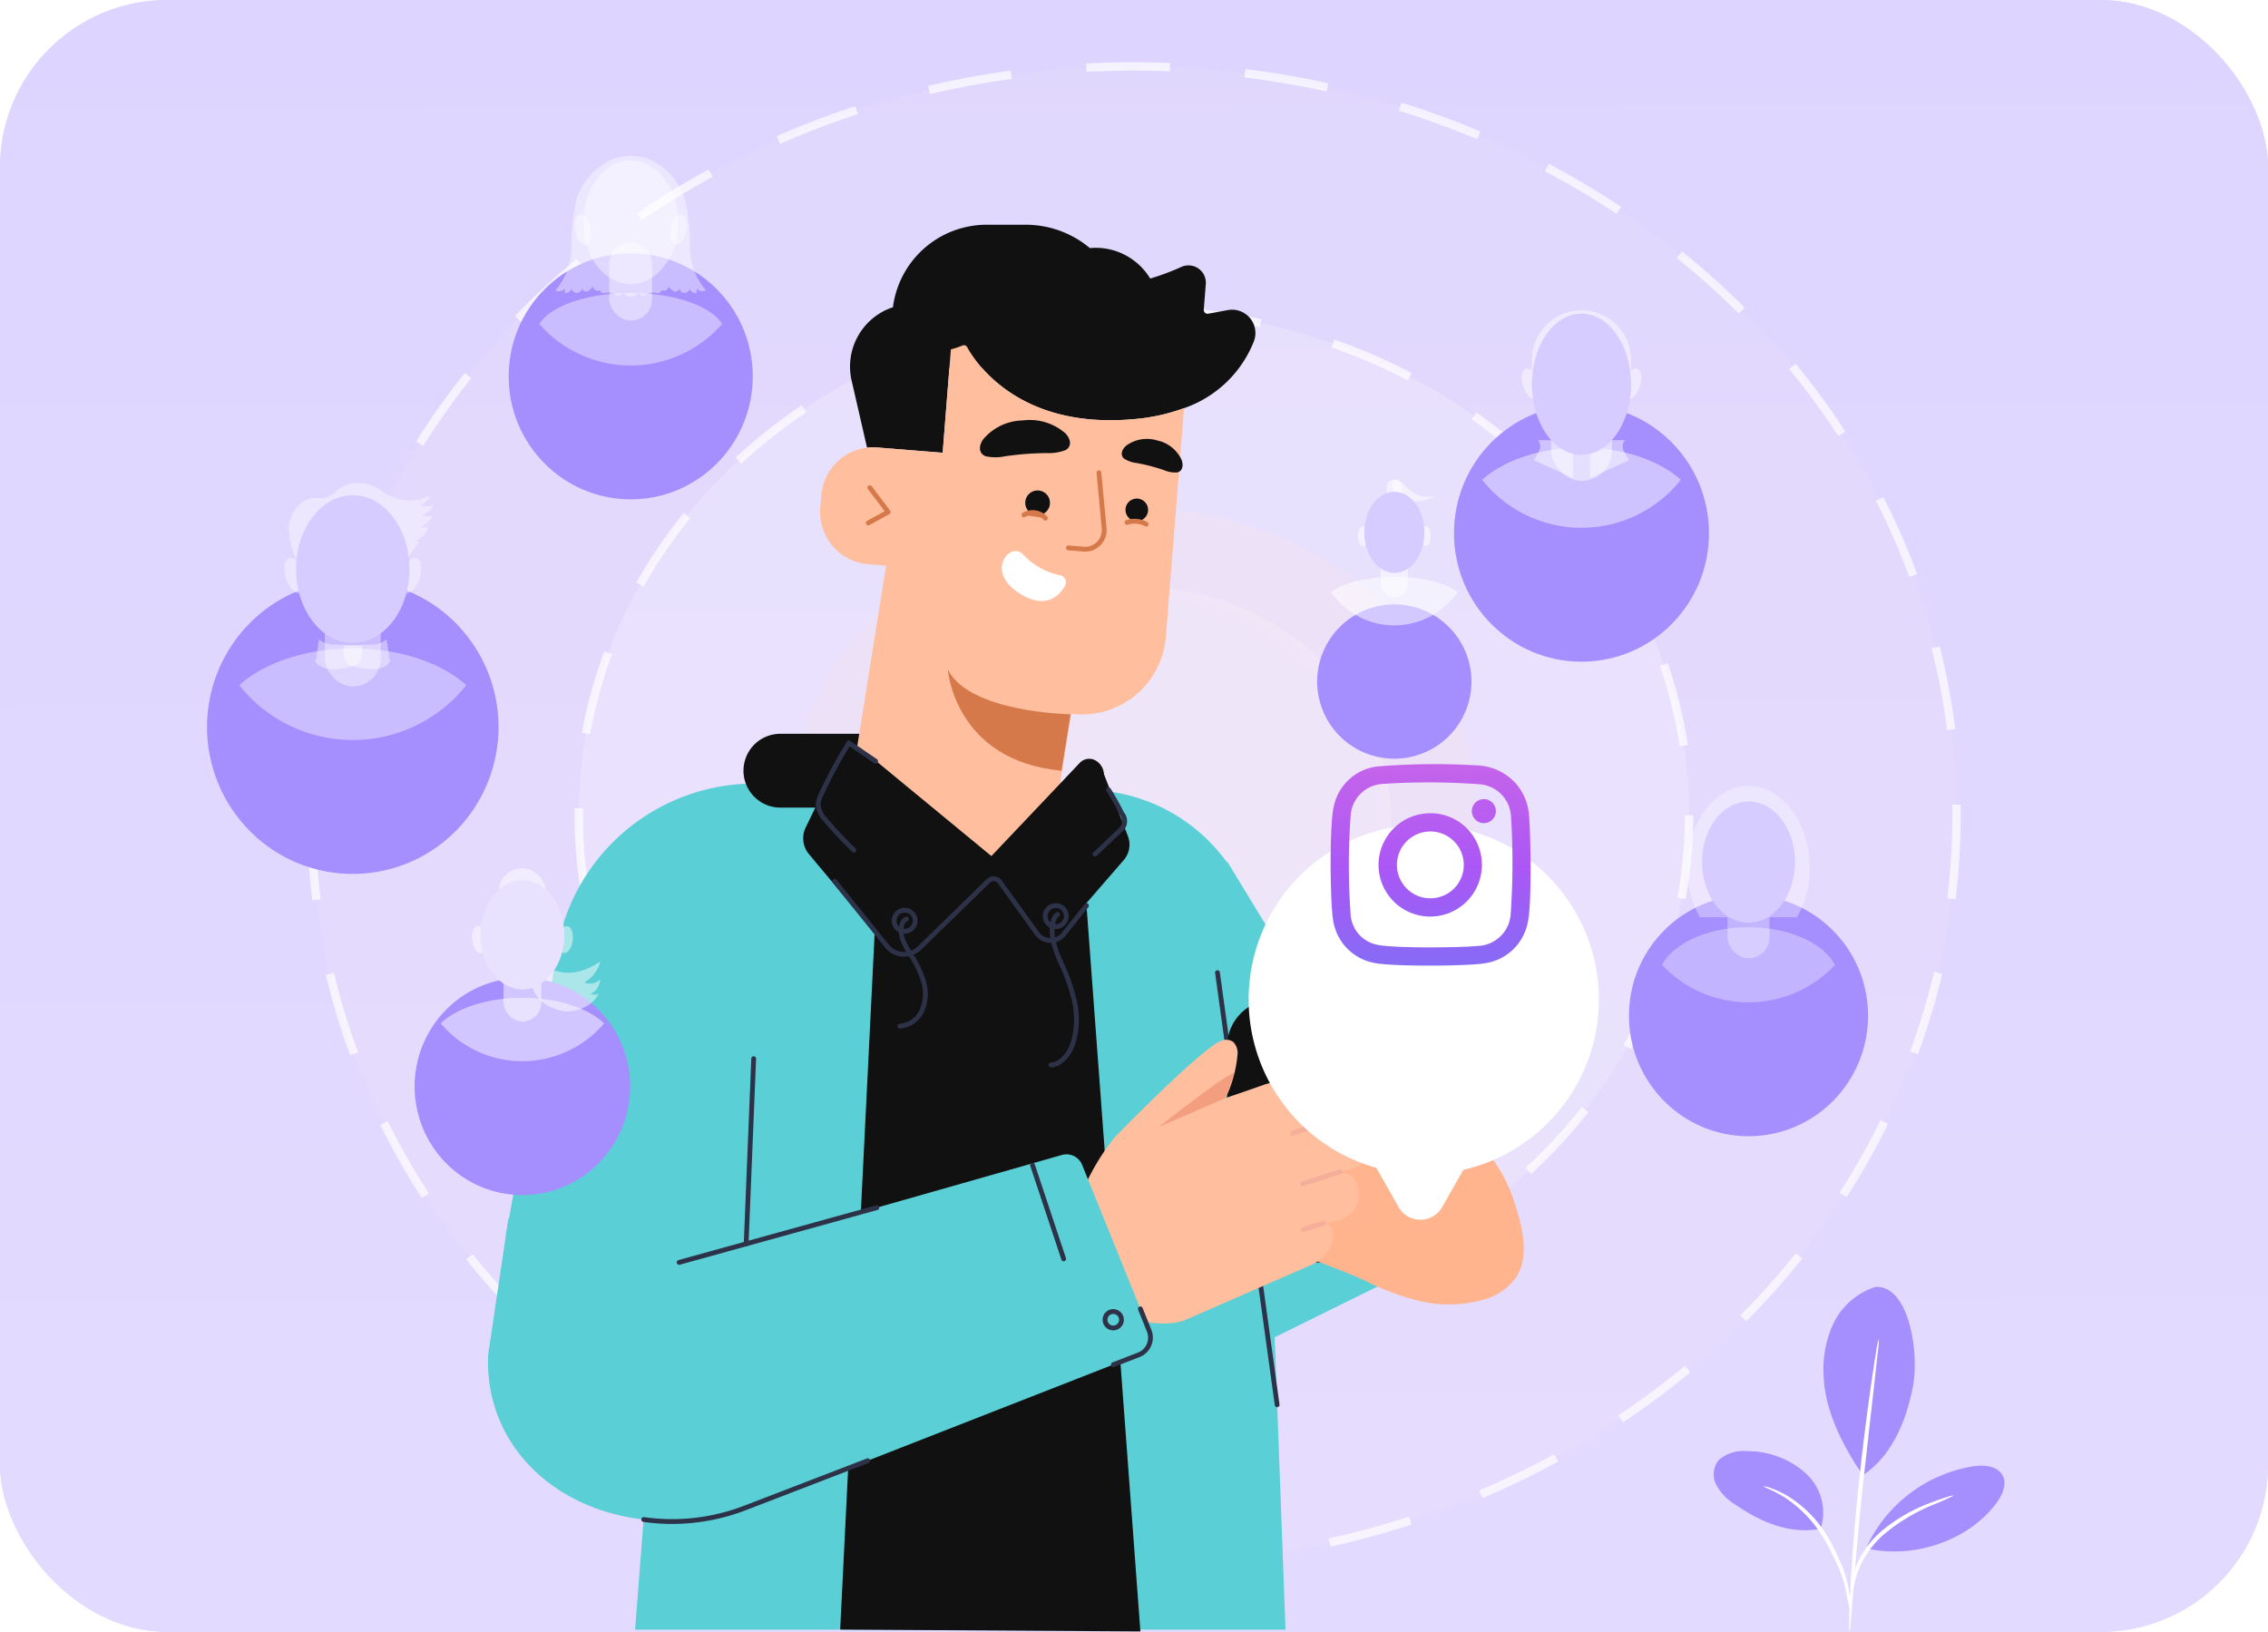
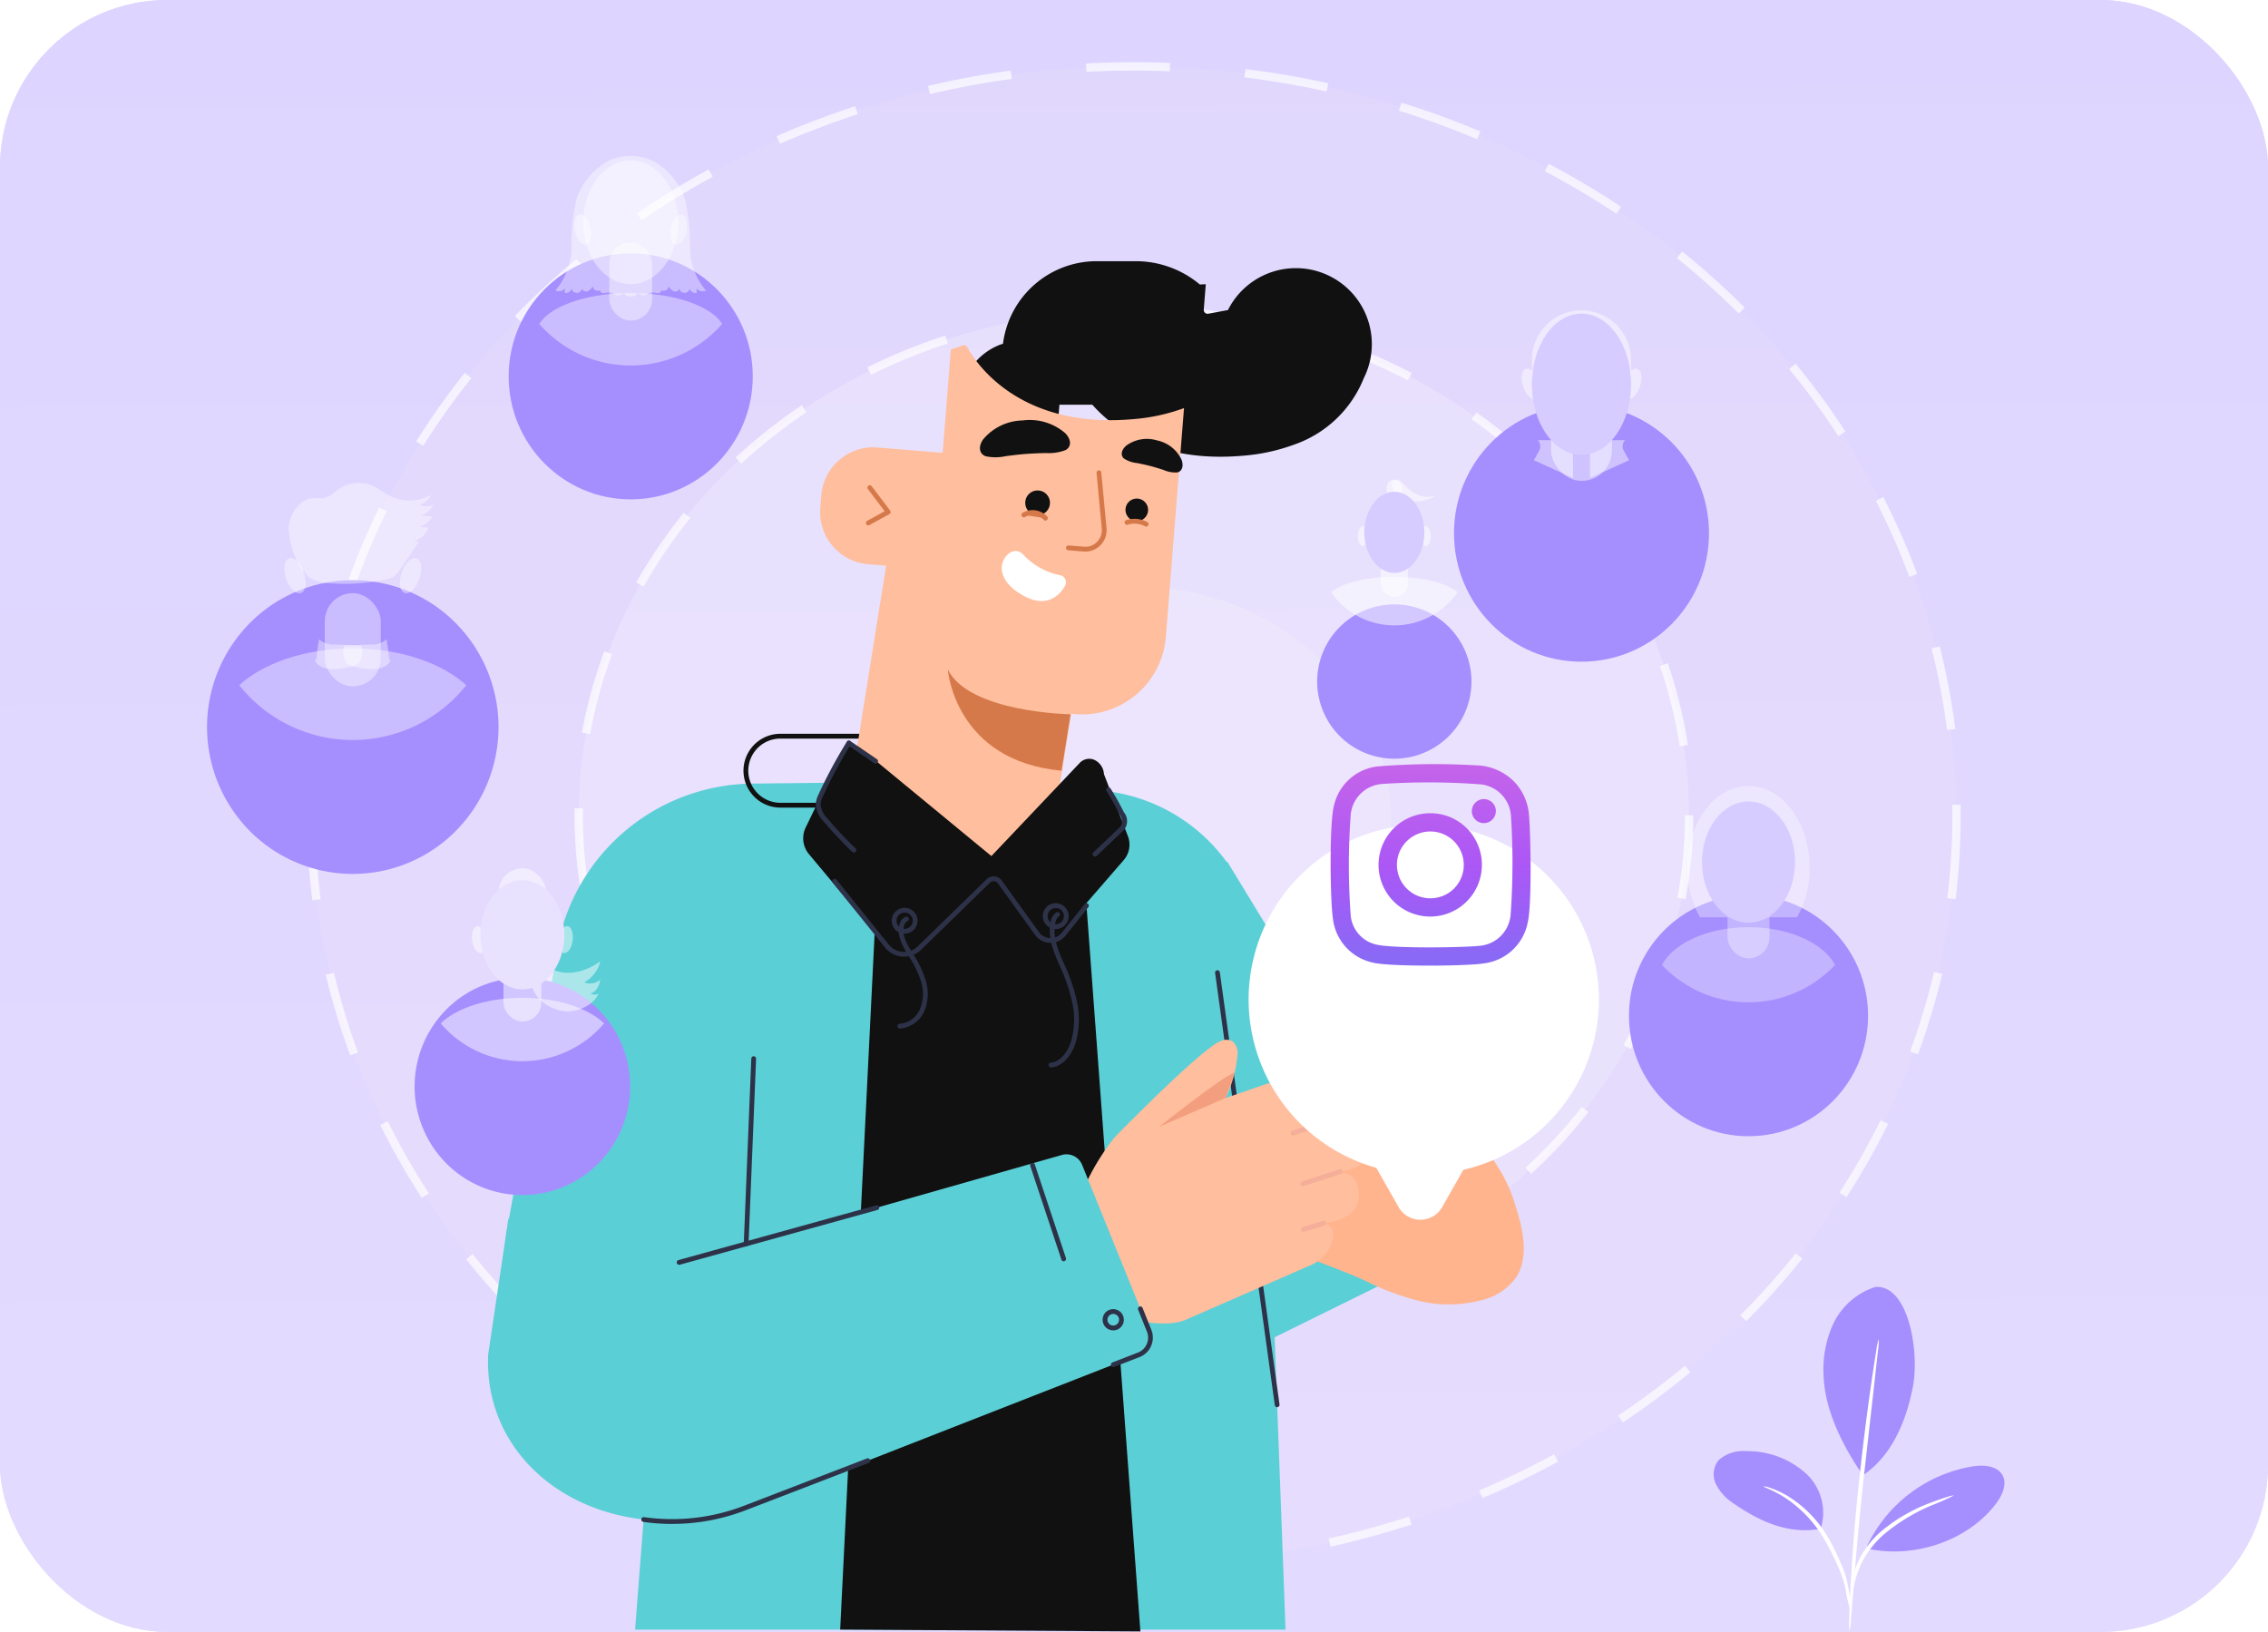
<svg xmlns="http://www.w3.org/2000/svg" width="271" height="195" viewBox="0 0 271 195">
  <defs>
    <linearGradient id="linear-gradient" x1="1.038" y1="1.243" x2="1.034" y2="-0.022" gradientUnits="objectBoundingBox">
      <stop offset="0" stop-color="#e5dcff" />
      <stop offset="1" stop-color="#ddd5ff" />
    </linearGradient>
    <clipPath id="clip-path">
      <rect id="矩形_3626" data-name="矩形 3626" width="271" height="195" rx="20" transform="translate(33.355 5735.242)" fill="url(#linear-gradient)" />
    </clipPath>
    <filter id="联合_117" x="113.194" y="62.539" width="113.854" height="119.212" filterUnits="userSpaceOnUse">
      <feOffset dy="16" input="SourceAlpha" />
      <feGaussianBlur stdDeviation="12" result="blur" />
      <feFlood flood-color="#5400b5" flood-opacity="0.388" />
      <feComposite operator="in" in2="blur" />
      <feComposite in="SourceGraphic" />
    </filter>
    <linearGradient id="linear-gradient-4" x1="0.5" x2="0.5" y2="1" gradientUnits="objectBoundingBox">
      <stop offset="0" stop-color="#c564ea" />
      <stop offset="0.506" stop-color="#ab57f6" />
      <stop offset="1" stop-color="#866bf5" />
    </linearGradient>
    <filter id="路径_19992" x="-18.571" y="26.153" width="121.448" height="121.448" filterUnits="userSpaceOnUse">
      <feOffset dy="16" input="SourceAlpha" />
      <feGaussianBlur stdDeviation="12" result="blur-2" />
      <feFlood flood-color="#9272eb" flood-opacity="0.388" />
      <feComposite operator="in" in2="blur-2" />
      <feComposite in="SourceGraphic" />
    </filter>
    <filter id="椭圆_1542" x="24.778" y="-5.727" width="101.167" height="101.396" filterUnits="userSpaceOnUse">
      <feOffset dy="16" input="SourceAlpha" />
      <feGaussianBlur stdDeviation="12" result="blur-3" />
      <feFlood flood-color="#9272eb" flood-opacity="0.388" />
      <feComposite operator="in" in2="blur-3" />
      <feComposite in="SourceGraphic" />
    </filter>
    <filter id="路径_19993" x="8.135" y="75.539" width="108.569" height="108.569" filterUnits="userSpaceOnUse">
      <feOffset dy="16" input="SourceAlpha" />
      <feGaussianBlur stdDeviation="12" result="blur-4" />
      <feFlood flood-color="#9272eb" flood-opacity="0.388" />
      <feComposite operator="in" in2="blur-4" />
      <feComposite in="SourceGraphic" />
    </filter>
    <filter id="椭圆_1547" x="137.734" y="12.359" width="102.47" height="102.709" filterUnits="userSpaceOnUse">
      <feOffset dy="16" input="SourceAlpha" />
      <feGaussianBlur stdDeviation="12" result="blur-5" />
      <feFlood flood-color="#9272eb" flood-opacity="0.388" />
      <feComposite operator="in" in2="blur-5" />
      <feComposite in="SourceGraphic" />
    </filter>
    <filter id="路径_28735" x="119.429" y="34.217" width="94.354" height="94.447" filterUnits="userSpaceOnUse">
      <feOffset dy="16" input="SourceAlpha" />
      <feGaussianBlur stdDeviation="12" result="blur-6" />
      <feFlood flood-color="#9272eb" flood-opacity="0.388" />
      <feComposite operator="in" in2="blur-6" />
      <feComposite in="SourceGraphic" />
    </filter>
    <filter id="椭圆_1551" x="158.641" y="70.974" width="100.572" height="100.796" filterUnits="userSpaceOnUse">
      <feOffset dy="16" input="SourceAlpha" />
      <feGaussianBlur stdDeviation="12" result="blur-7" />
      <feFlood flood-color="#9272eb" flood-opacity="0.388" />
      <feComposite operator="in" in2="blur-7" />
      <feComposite in="SourceGraphic" />
    </filter>
  </defs>
  <g id="pic02" transform="translate(-33.355 -5735.242)">
    <g id="蒙版组_143" data-name="蒙版组 143" clip-path="url(#clip-path)">
      <rect id="矩形_3625" data-name="矩形 3625" width="271" height="195" rx="20" transform="translate(33.355 5735.242)" fill="url(#linear-gradient)" />
      <g id="组_7610" data-name="组 7610" transform="translate(33.355 5735.242)">
        <rect id="矩形_215" data-name="矩形 215" width="271" height="195" rx="20" fill="url(#linear-gradient)" />
        <g id="草" transform="translate(204.769 153.776)">
          <g id="组_710" data-name="组 710" transform="translate(13.122 0)">
            <path id="路径_2168" data-name="路径 2168" d="M640.877,397.7a8.441,8.441,0,0,0-4.959,4.291,12.931,12.931,0,0,0-1.207,6.253c.115,4.129,2.27,8.461,4.7,11.947,4.072-2.7,5.447-7.875,5.964-10.539.817-4.211-.516-12.271-4.5-11.952" transform="translate(-634.704 -397.69)" fill="#a58fff" />
          </g>
          <g id="组_711" data-name="组 711" transform="translate(0 19.63)">
            <path id="路径_2169" data-name="路径 2169" d="M629.572,436.4a6.361,6.361,0,0,0-1.781-6.619,10.418,10.418,0,0,0-7.074-2.649,4.423,4.423,0,0,0-3.318,1.051,2.688,2.688,0,0,0-.331,2.926,6.064,6.064,0,0,0,2.177,2.327c3.1,2.133,6.525,3.681,10.328,2.965" transform="translate(-616.787 -427.135)" fill="#a58fff" />
          </g>
          <g id="组_713" data-name="组 713" transform="translate(5.938 23.827)">
            <g id="组_712" data-name="组 712">
              <path id="路径_2170" data-name="路径 2170" d="M635.307,448.317a12.221,12.221,0,0,0-.253-2.721,11.762,11.762,0,0,0-.871-2.878,26.566,26.566,0,0,0-1.645-3.32,14.164,14.164,0,0,0-4.875-4.887,11.283,11.283,0,0,0-1.981-.9,2.557,2.557,0,0,0-.787-.179c-.033.078,1.07.4,2.568,1.346a15.111,15.111,0,0,1,4.631,4.84,31.378,31.378,0,0,1,1.654,3.253,13.061,13.061,0,0,1,.952,2.777A18.125,18.125,0,0,0,635.307,448.317Z" transform="translate(-624.895 -433.43)" fill="#fff" />
            </g>
          </g>
          <g id="组_715" data-name="组 715" transform="translate(16.187 6.229)">
            <g id="组_714" data-name="组 714">
              <path id="路径_2171" data-name="路径 2171" d="M642.417,407.034a7.227,7.227,0,0,0-.283,1.357c-.149.879-.346,2.151-.573,3.725-.455,3.149-1.03,7.506-1.536,12.331s-.826,9.208-.986,12.382c-.081,1.587-.128,2.871-.142,3.759a7.2,7.2,0,0,0,.028,1.382,7.291,7.291,0,0,0,.17-1.373c.078-.968.18-2.229.3-3.749.251-3.166.629-7.536,1.133-12.357.538-4.777,1.023-9.1,1.388-12.337.167-1.517.306-2.775.412-3.742A7.244,7.244,0,0,0,642.417,407.034Z" transform="translate(-638.889 -407.034)" fill="#fff" />
            </g>
          </g>
          <g id="组_716" data-name="组 716" transform="translate(18.342 21.365)">
            <path id="路径_2172" data-name="路径 2172" d="M641.832,439.3a17.085,17.085,0,0,1,12.136-9.4c1.372-.281,3.076-.3,3.882.753s.2,2.509-.592,3.57c-3.294,4.415-9.724,6.675-15.422,5.421" transform="translate(-641.832 -429.738)" fill="#a58fff" />
          </g>
          <g id="组_718" data-name="组 718" transform="translate(16.341 24.906)">
            <g id="组_717" data-name="组 717">
              <path id="路径_2173" data-name="路径 2173" d="M651.464,435.056a2.62,2.62,0,0,0-.773.181c-.49.139-1.182.381-2.029.7a20.035,20.035,0,0,0-6.031,3.533,11.334,11.334,0,0,0-2.335,2.94,10.186,10.186,0,0,0-1,2.815,9.867,9.867,0,0,0-.19,1.977,2.011,2.011,0,0,0,.059.725c.1,0,.1-1.033.483-2.637a11.061,11.061,0,0,1,1.069-2.69,11.66,11.66,0,0,1,2.275-2.8,22.4,22.4,0,0,1,5.823-3.563A26.517,26.517,0,0,0,651.464,435.056Z" transform="translate(-639.1 -435.049)" fill="#fff" />
            </g>
          </g>
        </g>
        <ellipse id="椭圆_1520" data-name="椭圆 1520" cx="98.3" cy="89.483" rx="98.3" ry="89.483" transform="translate(37.188 7.931)" fill="#ffe8e8" opacity="0.1" />
        <ellipse id="椭圆_1553" data-name="椭圆 1553" cx="98.3" cy="89.483" rx="98.3" ry="89.483" transform="translate(37.188 7.931)" fill="none" stroke="#fff" stroke-width="1" stroke-dasharray="10 9" opacity="0.69" />
        <ellipse id="椭圆_1554" data-name="椭圆 1554" cx="66.338" cy="60.388" rx="66.338" ry="60.388" transform="translate(69.15 37.027)" fill="none" stroke="#fff" stroke-width="1" stroke-dasharray="10 9" opacity="0.69" />
        <ellipse id="椭圆_1143" data-name="椭圆 1143" cx="66.338" cy="60.388" rx="66.338" ry="60.388" transform="translate(69.15 37.026)" fill="#fff" opacity="0.2" />
-         <ellipse id="椭圆_1144" data-name="椭圆 1144" cx="41.09" cy="37.404" rx="41.09" ry="37.404" transform="translate(94.399 60.666)" fill="#ffe2e1" opacity="0.2" />
        <g id="组_675" data-name="组 675" transform="translate(104.757 70.081)">
          <g id="椭圆_1145" data-name="椭圆 1145" fill="rgba(255,255,255,0.44)" stroke="rgba(255,255,255,0.22)" stroke-width="1" opacity="0.27">
            <ellipse cx="30.732" cy="27.975" rx="30.732" ry="27.975" stroke="none" />
            <ellipse cx="30.732" cy="27.975" rx="30.232" ry="27.475" fill="none" />
          </g>
        </g>
      </g>
      <g id="人" transform="translate(91.668 5762.098)">
        <g id="组_679" data-name="组 679" transform="translate(2.116 60.825)">
          <g id="组_677" data-name="组 677" transform="translate(0 5.83)">
            <path id="路径_2120" data-name="路径 2120" d="M1280.839,698.678l13.906-6.862L1283.342,671l8.454-1.853-16.64-27.35-.005.141a20.865,20.865,0,0,0-16.917-8.672h-28.664l.066-.873-11.2.123a23.962,23.962,0,0,0-22.695,17.1q-.174.611-.317,1.236l-6.458,35.8,19.214-1.576-3.761,48.538h77.723l-1.3-34.929Z" transform="translate(-1188.964 -632.393)" fill="#5bcfd6" />
            <path id="路径_2121" data-name="路径 2121" d="M1344.865,723.584a.286.286,0,0,1-.282-.248l-7.131-51.64a.285.285,0,1,1,.565-.079l7.131,51.639a.287.287,0,0,1-.243.325Z" transform="translate(-1252.689 -648.945)" fill="#2d3248" />
          </g>
          <g id="组_678" data-name="组 678" transform="translate(28.442)">
-             <rect id="矩形_970" data-name="矩形 970" width="33.956" height="8.247" rx="4.124" transform="translate(0.285 0.288)" fill="#111" />
            <path id="路径_2122" data-name="路径 2122" d="M1268.939,631.082h-25.772a4.411,4.411,0,0,1,0-8.822h25.772a4.411,4.411,0,0,1,0,8.822Zm-25.772-8.247a3.836,3.836,0,0,0,0,7.672h25.772a3.836,3.836,0,0,0,0-7.672Z" transform="translate(-1238.789 -622.26)" fill="#111" />
          </g>
          <path id="路径_2123" data-name="路径 2123" d="M1287.906,647.212l6.773,91.231-35.873-.22,4.451-89.926-4.67-5.035Z" transform="translate(-1218.844 -631.18)" fill="#111" />
        </g>
        <g id="组_685" data-name="组 685" transform="translate(0 92.574)">
-           <rect id="矩形_971" data-name="矩形 971" width="19.59" height="31.418" rx="5.622" transform="translate(88.307)" fill="#111" />
          <g id="组_681" data-name="组 681" transform="translate(91.771 7.084)">
            <g id="组_680" data-name="组 680">
              <path id="路径_2124" data-name="路径 2124" d="M1349.527,698.526c-1.8-.032-3.588.417-3.487,2.673-.2,2.05,1.542,2.574,3.362,2.75-1.145.064-2.12.469-2.2,1.844-.426,2.438,1.71,3.314,3.7,3.456-1.919.434-.786,3.566,1.65,4.4,2.165.87,4.4,1.656,6.514,2.634a31.311,31.311,0,0,0,6.515,2.432,15.174,15.174,0,0,0,7.565-.158,6.993,6.993,0,0,0,3.981-2.71c1.6-2.515.7-6.081-.163-8.711a18.461,18.461,0,0,0-4.494-7.566s-7.553-7.3-10.551-9.266a3.371,3.371,0,0,0-1.028-.508,1.231,1.231,0,0,0-1.089.206,1.672,1.672,0,0,0-.4,1.4,13.136,13.136,0,0,0,1.377,4.441c-1.293-.392-2.675-.819-4.18-1.306-3.245-.8-8.436-2.776-9.224,1.563C1347.236,697.631,1348.295,698.262,1349.527,698.526Z" transform="translate(-1346.024 -689.759)" fill="#ffb48e" />
              <path id="路径_2125" data-name="路径 2125" d="M1371.1,698.384l7.061,2.817s-6.78-5.072-8.1-5.464Z" transform="translate(-1356.34 -692.298)" fill="#e06a4b" opacity="0.36" />
            </g>
            <path id="路径_2126" data-name="路径 2126" d="M1355.754,706.177a.292.292,0,0,1-.084-.013,44.276,44.276,0,0,0-4.918-1.336.288.288,0,0,1-.279-.294.305.305,0,0,1,.292-.281,46.767,46.767,0,0,1,5.074,1.362.288.288,0,0,1,.188.36A.285.285,0,0,1,1355.754,706.177Z" transform="translate(-1347.933 -695.915)" fill="#df6969" />
            <path id="路径_2127" data-name="路径 2127" d="M1355.017,715.572a.3.3,0,0,1-.08-.011l-3.955-1.16a.288.288,0,0,1-.194-.357.284.284,0,0,1,.354-.2l3.955,1.16a.288.288,0,0,1-.08.564Z" transform="translate(-1348.064 -699.985)" fill="#df6969" />
            <path id="路径_2128" data-name="路径 2128" d="M1356.508,724.292a.322.322,0,0,1-.073-.009l-2.145-.578a.288.288,0,0,1,.147-.556l2.145.577a.288.288,0,0,1,.2.352A.286.286,0,0,1,1356.508,724.292Z" transform="translate(-1349.48 -703.936)" fill="#df6969" />
          </g>
          <g id="组_683" data-name="组 683" transform="translate(69.151 4.816)">
            <g id="组_682" data-name="组 682">
              <path id="路径_2129" data-name="路径 2129" d="M1340.686,692.611c-1.045-4.927-6.9-2.492-10.583-1.47-1.7.607-3.264,1.143-4.728,1.634a15.008,15.008,0,0,0,1.424-5.117,1.907,1.907,0,0,0-.5-1.58,1.406,1.406,0,0,0-1.25-.2,3.841,3.841,0,0,0-1.155.615c-3.356,2.343-11.736,10.938-11.736,10.938-4.921,6.1-7.438,15.077-4.5,19.568a2,2,0,0,0,1.1.814c2.148.655,8.842,2.876,11.972,1.414l14.641-6.4c2.752-1.039,3.941-4.654,1.737-5.085,2.272-.23,4.682-1.3,4.114-4.072-.136-1.566-1.264-2-2.573-2.03,2.072-.263,4.043-.921,3.746-3.255.039-2.579-2.017-3.031-4.071-2.933C1339.716,695.109,1340.9,694.353,1340.686,692.611Z" transform="translate(-1306.399 -685.817)" fill="#ffbe9d" />
              <path id="路径_2130" data-name="路径 2130" d="M1333.653,695.652l-7.967,3.456s7.571-6.022,9.066-6.514Z" transform="translate(-1314.676 -688.695)" fill="#e06a4b" opacity="0.36" />
            </g>
            <path id="路径_2131" data-name="路径 2131" d="M1353.537,704.03a.285.285,0,0,1-.27-.194.288.288,0,0,1,.177-.365,53.488,53.488,0,0,1,5.735-1.726.273.273,0,0,1,.3.271.287.287,0,0,1-.27.3,53.65,53.65,0,0,0-5.581,1.7A.277.277,0,0,1,1353.537,704.03Z" transform="translate(-1326.506 -692.581)" fill="#f4ae99" />
            <path id="路径_2132" data-name="路径 2132" d="M1355.583,714.732a.288.288,0,0,1-.088-.562l4.478-1.459a.285.285,0,0,1,.36.185.288.288,0,0,1-.183.362l-4.478,1.459A.294.294,0,0,1,1355.583,714.732Z" transform="translate(-1327.384 -697.233)" fill="#f4ae99" />
            <path id="路径_2133" data-name="路径 2133" d="M1355.715,724.736a.288.288,0,0,1-.082-.564l2.429-.732a.288.288,0,0,1,.164.552l-2.429.732A.3.3,0,0,1,1355.715,724.736Z" transform="translate(-1327.441 -701.79)" fill="#f4ae99" />
          </g>
          <path id="路径_2134" data-name="路径 2134" d="M1220.019,716.23l.98,2.8,29.356-8.355,3.477-.99a2.013,2.013,0,0,1,2.416,1.189l7.893,19.506a2.506,2.506,0,0,1-1.4,3.273l-34.221,13.39-13.315,5.21a29.724,29.724,0,0,1-11.355.992c-11.063-1.261-19.041-9.27-18.576-19.7l2.415-16.245Z" transform="translate(-1185.257 -691.106)" fill="#5bcfd6" />
          <g id="组_684" data-name="组 684" transform="translate(22.549 6.796)">
            <path id="路径_2135" data-name="路径 2135" d="M1302.744,723.14a.285.285,0,0,1-.271-.2l-3.718-11.187a.287.287,0,0,1,.18-.364.283.283,0,0,1,.361.181l3.718,11.187a.287.287,0,0,1-.179.364A.278.278,0,0,1,1302.744,723.14Z" transform="translate(-1256.509 -698.653)" fill="#2d3248" />
            <path id="路径_2136" data-name="路径 2136" d="M1315.2,744.3a1.268,1.268,0,1,1,1.258-1.269A1.265,1.265,0,0,1,1315.2,744.3Zm0-1.961a.693.693,0,1,0,.687.693A.691.691,0,0,0,1315.2,742.337Z" transform="translate(-1263.034 -711.557)" fill="#2d3248" />
            <path id="路径_2137" data-name="路径 2137" d="M1225.045,727.3a.288.288,0,0,1-.076-.565c.234-.065,23.349-6.465,23.622-6.543a.286.286,0,0,1,.353.2.289.289,0,0,1-.2.356c-.275.078-22.673,6.28-23.626,6.544A.314.314,0,0,1,1225.045,727.3Z" transform="translate(-1224.759 -702.392)" fill="#2d3248" />
            <path id="路径_2138" data-name="路径 2138" d="M1239.074,711.964h-.012a.287.287,0,0,1-.273-.3l.9-22.13a.286.286,0,1,1,.571.024l-.9,22.13A.288.288,0,0,1,1239.074,711.964Z" transform="translate(-1230.78 -689.259)" fill="#2d3248" />
            <path id="路径_2139" data-name="路径 2139" d="M1315.934,748.445a.286.286,0,0,1-.266-.185.289.289,0,0,1,.165-.371l3.033-1.169a1.892,1.892,0,0,0,1.064-1.023,1.915,1.915,0,0,0,.02-1.483L1318.9,741.6a.289.289,0,0,1,.158-.375.285.285,0,0,1,.372.159l1.046,2.613a2.492,2.492,0,0,1-.027,1.928,2.46,2.46,0,0,1-1.383,1.33l-3.033,1.17A.288.288,0,0,1,1315.934,748.445Z" transform="translate(-1263.766 -711.32)" fill="#2d3248" />
          </g>
          <path id="路径_2140" data-name="路径 2140" d="M1221.01,780.583a24.345,24.345,0,0,1-3.433-.243.288.288,0,0,1,.08-.57,23.932,23.932,0,0,0,11.944-1.356l14.713-5.663a.287.287,0,0,1,.2.537l-14.714,5.663A24.517,24.517,0,0,1,1221.01,780.583Z" transform="translate(-1199.023 -717.914)" fill="#2d3248" />
        </g>
        <g id="组_708" data-name="组 708" transform="translate(37.66 0)">
-           <path id="路径_2141" data-name="路径 2141" d="M1306.208,526.728l-2.349.437a.459.459,0,0,1-.539-.49l.241-3.031a2.073,2.073,0,0,0-2.893-2.082,29.274,29.274,0,0,1-3.75,1.4,7.619,7.619,0,0,0-6.506-3.674h0c-.236,0-.47.013-.7.036a11.937,11.937,0,0,0-7.684-2.793h-4.687a11.3,11.3,0,0,0-11.165,9.875c-.087.026-.176.045-.261.073a7.476,7.476,0,0,0-4.638,8.823l1.807,7.868a6.056,6.056,0,0,1,1.207-.023l3.887.314,3.944.318.8-10.1h3.931c2.605,2.951,8.068,6.989,18.088,6.09a22.608,22.608,0,0,0,6.014-1.315,13.833,13.833,0,0,0,8.335-7.942A2.79,2.79,0,0,0,1306.208,526.728Z" transform="translate(-1255.456 -516.534)" fill="#111" />
+           <path id="路径_2141" data-name="路径 2141" d="M1306.208,526.728l-2.349.437a.459.459,0,0,1-.539-.49l.241-3.031h0c-.236,0-.47.013-.7.036a11.937,11.937,0,0,0-7.684-2.793h-4.687a11.3,11.3,0,0,0-11.165,9.875c-.087.026-.176.045-.261.073a7.476,7.476,0,0,0-4.638,8.823l1.807,7.868a6.056,6.056,0,0,1,1.207-.023l3.887.314,3.944.318.8-10.1h3.931c2.605,2.951,8.068,6.989,18.088,6.09a22.608,22.608,0,0,0,6.014-1.315,13.833,13.833,0,0,0,8.335-7.942A2.79,2.79,0,0,0,1306.208,526.728Z" transform="translate(-1255.456 -516.534)" fill="#111" />
          <g id="组_702" data-name="组 702" transform="translate(2.025 14.395)">
            <g id="组_686" data-name="组 686">
              <path id="路径_2142" data-name="路径 2142" d="M1272.352,541.79a.447.447,0,0,0-.568-.2,9.662,9.662,0,0,1-1.384.46l-.982,12.358-3.944-.318-3.887-.314a6.044,6.044,0,0,0-1.207.023,6.244,6.244,0,0,0-5.462,5.7l-.12,1.5a6.247,6.247,0,0,0,5.681,6.722l2.185.176-3.647,22.811a11.06,11.06,0,0,0,9.1,12.69l2.62.425a11,11,0,0,0,12.591-9.168l1.447-9.051.508.041a10.062,10.062,0,0,0,10.807-9.277l2.168-27.3a22.61,22.61,0,0,1-6.014,1.315C1278.54,551.623,1273.351,543.619,1272.352,541.79Z" transform="translate(-1254.779 -541.555)" fill="#ffbe9d" />
            </g>
            <path id="路径_2143" data-name="路径 2143" d="M1264.643,575.428a.285.285,0,0,1-.251-.15.289.289,0,0,1,.115-.39l2.09-1.145-2-2.643a.29.29,0,0,1,.053-.4.284.284,0,0,1,.4.055l2.2,2.909a.288.288,0,0,1-.091.427l-2.383,1.305A.283.283,0,0,1,1264.643,575.428Z" transform="translate(-1258.889 -553.906)" fill="#d5794a" />
            <g id="组_701" data-name="组 701" transform="translate(15.257 8.967)">
              <path id="路径_2144" data-name="路径 2144" d="M1308.543,577.257c-.068,0-.136,0-.2-.008l-1.85-.149a.288.288,0,0,1,.046-.574l1.85.149a1.954,1.954,0,0,0,1.561-.585,1.992,1.992,0,0,0,.558-1.581l-.623-6.634a.286.286,0,1,1,.569-.054l.623,6.635a2.568,2.568,0,0,1-.72,2.039A2.527,2.527,0,0,1,1308.543,577.257Z" transform="translate(-1292.115 -561.565)" fill="#d5794a" />
              <g id="组_700" data-name="组 700" transform="translate(3.837)">
                <path id="路径_2145" data-name="路径 2145" d="M1321.393,574.63a1.349,1.349,0,1,1-1.476-1.218A1.357,1.357,0,0,1,1321.393,574.63Z" transform="translate(-1301.307 -564.048)" fill="#111" />
                <g id="组_697" data-name="组 697">
                  <g id="组_696" data-name="组 696">
                    <g id="组_695" data-name="组 695">
                      <g id="组_691" data-name="组 691">
                        <g id="组_690" data-name="组 690">
                          <g id="组_689" data-name="组 689">
                            <path id="路径_2147" data-name="路径 2147" d="M1288.926,561.443a5.638,5.638,0,0,0,2.365-.009c.834-.115,1.675-.21,2.408-.266s1.581-.093,2.423-.108a5.622,5.622,0,0,0,2.334-.354c.61-.318.808-1.107-.011-2a6.488,6.488,0,0,0-5.112-1.544,6.314,6.314,0,0,0-4.758,2.308C1287.929,560.476,1288.267,561.224,1288.926,561.443Z" transform="translate(-1288.228 -557.141)" fill="#111" />
                          </g>
                        </g>
                      </g>
                      <g id="组_694" data-name="组 694" transform="translate(16.943 2.251)">
                        <g id="组_693" data-name="组 693">
                          <g id="组_692" data-name="组 692">
                            <path id="路径_2148" data-name="路径 2148" d="M1324.547,565.033a3.418,3.418,0,0,1-1.608-.279c-.551-.185-1.11-.354-1.6-.482s-1.062-.253-1.633-.361a3.427,3.427,0,0,1-1.538-.543c-.371-.315-.394-.949.288-1.542a4.193,4.193,0,0,1,3.7-.609,4.146,4.146,0,0,1,2.912,2.332C1325.361,564.4,1325.026,564.939,1324.547,565.033Z" transform="translate(-1317.909 -561.053)" fill="#111" />
                          </g>
                        </g>
                      </g>
                    </g>
                  </g>
                </g>
                <path id="路径_2149" data-name="路径 2149" d="M1300.644,573.441a1.476,1.476,0,1,1-1.23-1.7A1.476,1.476,0,0,1,1300.644,573.441Z" transform="translate(-1292.298 -563.334)" fill="#111" />
                <g id="组_698" data-name="组 698" transform="translate(4.963 10.74)">
                  <path id="路径_2150" data-name="路径 2150" d="M1297.421,576.591a2.09,2.09,0,0,1,2.573.391" transform="translate(-1297.136 -576.021)" fill="#d5794a" />
                  <path id="路径_2151" data-name="路径 2151" d="M1299.779,577.058a.285.285,0,0,1-.205-.088,1.781,1.781,0,0,0-2.219-.345.283.283,0,0,1-.392-.1.289.289,0,0,1,.1-.395,2.356,2.356,0,0,1,2.926.438.289.289,0,0,1-.008.407A.281.281,0,0,1,1299.779,577.058Z" transform="translate(-1296.922 -575.809)" fill="#d5794a" />
                </g>
                <g id="组_699" data-name="组 699" transform="translate(17.288 11.773)">
                  <path id="路径_2152" data-name="路径 2152" d="M1319.013,578.252a2.9,2.9,0,0,1,2.286.208" transform="translate(-1318.728 -577.817)" fill="#d5794a" />
                  <path id="路径_2153" data-name="路径 2153" d="M1321.084,578.535a.281.281,0,0,1-.148-.042,2.636,2.636,0,0,0-2.042-.183.284.284,0,0,1-.363-.175.288.288,0,0,1,.173-.367,3.172,3.172,0,0,1,2.53.235.289.289,0,0,1,.095.4A.285.285,0,0,1,1321.084,578.535Z" transform="translate(-1318.514 -577.604)" fill="#d5794a" />
                </g>
              </g>
              <path id="路径_2154" data-name="路径 2154" d="M1293.881,584.439a1.2,1.2,0,0,1,1.459.261,8.223,8.223,0,0,0,4.477,2.5.864.864,0,0,1,.516,1.288c-.624,1.1-2.191,2.734-5.053,1.089C1291.794,587.573,1292.625,585.142,1293.881,584.439Z" transform="translate(-1286.351 -568.673)" fill="#fff" />
              <path id="路径_2155" data-name="路径 2155" d="M1296.17,614.274s-12.086-.188-14.663-5.336c0,0,.8,10.887,13.586,12.076Z" transform="translate(-1281.506 -579.139)" fill="#d5794a" />
            </g>
          </g>
          <g id="组_707" data-name="组 707" transform="translate(0 61.644)">
            <g id="组_706" data-name="组 706" transform="translate(0 0.603)">
              <g id="组_705" data-name="组 705">
                <g id="组_703" data-name="组 703" transform="translate(21.622 1.566)">
                  <path id="路径_2156" data-name="路径 2156" d="M1303.357,629.567l2.875,7.446a2.54,2.54,0,0,1-.458,2.585l-7.45,8.589a1.285,1.285,0,0,1-2.286.134l-6.43-8,11.3-11.914C1301.816,627.441,1303.248,628.122,1303.357,629.567Z" transform="translate(-1289.323 -627.668)" fill="#111" />
                  <path id="路径_2157" data-name="路径 2157" d="M1296.924,649.032a1.6,1.6,0,0,1-1.336-.765l-6.415-7.98a.289.289,0,0,1,.015-.38l11.3-11.915a1.56,1.56,0,0,1,1.7-.446,2,2,0,0,1,1.235,1.742l2.861,7.408a2.832,2.832,0,0,1-.51,2.878l-7.43,8.566a1.66,1.66,0,0,1-1.351.89Zm-7.15-8.91,6.272,7.8a1.06,1.06,0,0,0,.922.529,1.088,1.088,0,0,0,.892-.62.277.277,0,0,1,.036-.051l7.45-8.589a2.253,2.253,0,0,0,.407-2.291l-2.875-7.446a.312.312,0,0,1-.019-.083,1.433,1.433,0,0,0-.86-1.286,1,1,0,0,0-1.093.3Z" transform="translate(-1289.108 -627.455)" fill="#111" />
                </g>
                <g id="组_704" data-name="组 704">
                  <path id="路径_2158" data-name="路径 2158" d="M1258.156,625.5l16.651,13.721-9.818,9.727a2.523,2.523,0,0,1-3.46-.243l-9.183-10.993a2.658,2.658,0,0,1-.351-2.86l4.372-9.035A1.2,1.2,0,0,1,1258.156,625.5Z" transform="translate(-1251.445 -624.946)" fill="#111" />
                  <path id="路径_2159" data-name="路径 2159" d="M1263.166,649.6c-.081,0-.163,0-.244-.01a2.665,2.665,0,0,1-1.825-.908l-9.183-10.993a2.952,2.952,0,0,1-.389-3.172l4.372-9.034a1.341,1.341,0,0,1,.943-.71,1.513,1.513,0,0,1,1.283.3l16.651,13.721a.29.29,0,0,1,.02.428l-9.819,9.727A2.769,2.769,0,0,1,1263.166,649.6Zm-5.989-24.289a1.029,1.029,0,0,0-.216.024.779.779,0,0,0-.551.4l-4.372,9.035a2.373,2.373,0,0,0,.313,2.549l9.184,10.993a2.09,2.09,0,0,0,1.434.705,2.211,2.211,0,0,0,1.622-.5l9.576-9.488-16.405-13.518h0A.913.913,0,0,0,1257.177,625.308Z" transform="translate(-1251.231 -624.734)" fill="#111" />
                </g>
              </g>
            </g>
            <path id="路径_2160" data-name="路径 2160" d="M1265.9,661.468c-.058,0-.116,0-.174-.005a2.933,2.933,0,0,1-2.1-1.087l-6.242-7.744a.289.289,0,0,1,.042-.4.283.283,0,0,1,.4.042l6.241,7.744a2.349,2.349,0,0,0,3.474.211l8.227-8.016a1.189,1.189,0,0,1,1.8.158l4.453,6.169a1.708,1.708,0,0,0,2.725.067l2.728-3.413a.283.283,0,0,1,.4-.044.29.29,0,0,1,.044.4l-2.729,3.413a2.277,2.277,0,0,1-3.631-.089l-4.453-6.17a.621.621,0,0,0-.938-.082l-8.227,8.016A2.93,2.93,0,0,1,1265.9,661.468Z" transform="translate(-1253.845 -635.655)" fill="#2d3248" />
            <path id="路径_2161" data-name="路径 2161" d="M1271.333,661.492a1.544,1.544,0,1,1,1.533-1.544A1.54,1.54,0,0,1,1271.333,661.492Zm0-2.513a.969.969,0,1,0,.962.969A.966.966,0,0,0,1271.333,658.978Z" transform="translate(-1259.201 -638.43)" fill="#2d3248" />
            <path id="路径_2162" data-name="路径 2162" d="M1271.235,673.62a.288.288,0,0,1-.01-.575,2.915,2.915,0,0,0,2.431-1.771,4.8,4.8,0,0,0,.134-3.233,12.034,12.034,0,0,0-1.476-3.068c-.654-1.049-1.55-2.486-1.087-3.886a1.248,1.248,0,0,1,.7-.828.282.282,0,0,1,.367.17.288.288,0,0,1-.168.369.717.717,0,0,0-.357.47c-.378,1.143.4,2.395,1.029,3.4a12.475,12.475,0,0,1,1.541,3.219,5.375,5.375,0,0,1-.163,3.626,3.5,3.5,0,0,1-2.931,2.107Z" transform="translate(-1259.693 -639.21)" fill="#2d3248" />
            <path id="路径_2163" data-name="路径 2163" d="M1302.961,660.54a1.545,1.545,0,1,1,1.532-1.544A1.54,1.54,0,0,1,1302.961,660.54Zm0-2.513a.969.969,0,1,0,.962.969A.967.967,0,0,0,1302.961,658.026Z" transform="translate(-1272.774 -638.025)" fill="#2d3248" />
            <path id="路径_2164" data-name="路径 2164" d="M1302.864,677.853a.288.288,0,0,1-.013-.575c.978-.045,1.951-1.06,2.423-2.526a9.592,9.592,0,0,0,.14-4.674,20.6,20.6,0,0,0-1.49-4.354c-.64-1.443-1.517-3.42-1.075-5.3a1.649,1.649,0,0,1,.675-1.1.285.285,0,0,1,.385.123.288.288,0,0,1-.122.388,1.139,1.139,0,0,0-.383.724c-.4,1.693.4,3.491,1.04,4.935a21.01,21.01,0,0,1,1.529,4.477,10.169,10.169,0,0,1-.157,4.963c-.545,1.694-1.727,2.868-2.94,2.923Z" transform="translate(-1273.268 -638.806)" fill="#2d3248" />
            <path id="路径_2165" data-name="路径 2165" d="M1258.423,637.056a.28.28,0,0,1-.2-.079,46.577,46.577,0,0,1-3.382-3.593,3.23,3.23,0,0,1-.982-2.073,3.027,3.027,0,0,1,.238-.993,57.841,57.841,0,0,1,3.488-6.517.286.286,0,0,1,.4-.06.289.289,0,0,1,.06.4,58.181,58.181,0,0,0-3.415,6.381,2.475,2.475,0,0,0-.2.8,2.764,2.764,0,0,0,.845,1.686,46.246,46.246,0,0,0,3.339,3.549.287.287,0,0,1-.2.5Z" transform="translate(-1252.36 -623.685)" fill="#2d3248" />
            <path id="路径_2166" data-name="路径 2166" d="M1263.771,626.43a.284.284,0,0,1-.16-.049l-3.192-2.17a.288.288,0,0,1-.077-.4.284.284,0,0,1,.4-.078l3.192,2.169a.289.289,0,0,1,.077.4A.283.283,0,0,1,1263.771,626.43Z" transform="translate(-1255.12 -623.685)" fill="#2d3248" />
            <path id="路径_2167" data-name="路径 2167" d="M1312.1,641.658a.285.285,0,0,1-.208-.09.289.289,0,0,1,.012-.407l2.978-2.829a1.616,1.616,0,0,0,.386-.465,1.581,1.581,0,0,0-.233-1.248,29.436,29.436,0,0,0-1.561-2.783.289.289,0,0,1,.087-.4.284.284,0,0,1,.394.088,30.106,30.106,0,0,1,1.592,2.838,1.661,1.661,0,0,1-.273,2.388l-2.978,2.829A.284.284,0,0,1,1312.1,641.658Z" transform="translate(-1277.232 -627.807)" fill="#2d3248" />
          </g>
        </g>
      </g>
      <g transform="matrix(1, 0, 0, 1, 33.36, 5735.24)" filter="url(#联合_117)">
        <path id="联合_117-2" data-name="联合 117" d="M17.915,45.692,15.26,41.01A20.892,20.892,0,0,1,20.888,0h.078a20.891,20.891,0,0,1,4.688,41.249l-2.519,4.443a3,3,0,0,1-5.219,0Z" transform="translate(149.19 82.54)" fill="#fff" />
      </g>
      <g id="组_7611" data-name="组 7611" transform="translate(192.35 5826.557)">
        <g id="组_719" data-name="组 719" transform="translate(0 0)">
          <path id="路径_2174" data-name="路径 2174" d="M638.627,569.516a6.4,6.4,0,0,0-1.931-4.109,6.585,6.585,0,0,0-4.381-1.792,85.359,85.359,0,0,0-11.817.133,6.045,6.045,0,0,0-5.168,4.674c-.57,2.049-.457,11.491-.125,13.519a6.079,6.079,0,0,0,4.8,5.252c1.885.489,11.148.426,13.226.088a6.077,6.077,0,0,0,5.232-4.815C639.011,580.361,638.819,571.412,638.627,569.516Zm-2.2,12.034a4.061,4.061,0,0,1-3.8,3.637c-1.927.211-10.535.327-12.321-.176a3.934,3.934,0,0,1-2.972-3.4,81.216,81.216,0,0,1,0-12.151,4.053,4.053,0,0,1,3.785-3.623,83.411,83.411,0,0,1,11.762.051,4.058,4.058,0,0,1,3.6,3.838A87.224,87.224,0,0,1,636.43,581.55Zm-9.552-12.212a6.174,6.174,0,1,0,6.127,6.181A6.145,6.145,0,0,0,626.878,569.337Zm-.043,10.166a3.993,3.993,0,1,1,4.005-3.978A3.973,3.973,0,0,1,626.835,579.5Zm7.839-10.4a1.434,1.434,0,1,1-1.419-1.453A1.428,1.428,0,0,1,634.673,569.106Z" transform="translate(-614.929 -563.478)" stroke="rgba(0,0,0,0)" stroke-width="1" fill="url(#linear-gradient-4)" />
        </g>
      </g>
      <g id="组_7612" data-name="组 7612" transform="translate(50.862 5781.318)">
        <g transform="matrix(1, 0, 0, 1, -17.51, -46.08)" filter="url(#路径_19992)">
          <path id="路径_19992-2" data-name="路径 19992" d="M17.5-.055A17.319,17.319,0,0,1,34.91,17.359,17.648,17.648,0,0,1,17.359,34.91,17.319,17.319,0,0,1-.055,17.5,17.648,17.648,0,0,1,17.5-.055Z" transform="translate(17.51 70.88) rotate(-45)" fill="#a58fff" />
        </g>
        <path id="路径_2175" data-name="路径 2175" d="M686.793,718.753c-5.667,0-10.654,1.745-13.567,4.391a17.321,17.321,0,0,0,27.134,0C697.447,720.5,692.46,718.753,686.793,718.753Z" transform="translate(-662.147 -687.345)" fill="#fff" opacity="0.4" />
        <rect id="矩形_973" data-name="矩形 973" width="6.689" height="11.146" rx="3.344" transform="translate(21.302 24.801)" fill="#fff" opacity="0.4" />
        <path id="路径_2176" data-name="路径 2176" d="M695.591,680.613c.394,1.144.238,2.239-.349,2.445s-1.383-.556-1.778-1.7-.238-2.239.35-2.445S695.2,679.468,695.591,680.613Z" transform="translate(-676.784 -658.277)" fill="#fff" opacity="0.4" />
        <path id="路径_28733" data-name="路径 28733" d="M2.191,0c1.21,0,2.19.5,2.189,1.122S3.4,2.245,2.187,2.247,0,1.748,0,1.126.981,0,2.191,0Z" transform="translate(29.771 24.409) rotate(-70.85)" fill="#fff" opacity="0.4" />
        <path id="路径_2177" data-name="路径 2177" d="M696.9,656.447a10.613,10.613,0,0,1-1.741-5.167c.045-1.841,1.436-3.784,3.262-3.718a5.317,5.317,0,0,0,.954.037,3.9,3.9,0,0,0,1.612-.994,4.266,4.266,0,0,1,4.1-.522c.823.338,1.52.929,2.323,1.314a5.188,5.188,0,0,0,4.774-.195,2.718,2.718,0,0,1-1.4,1.252,2.569,2.569,0,0,0,1.692-.047,2.911,2.911,0,0,1-1.485,1.3l1.391.1a3.5,3.5,0,0,1-1.6,1.253l1.09.036a2.572,2.572,0,0,1-1.8,1.654l.7.01-2.3,3.349a2.955,2.955,0,0,1-.771.856,2.751,2.751,0,0,1-.9.324,22.346,22.346,0,0,1-6.948.456,4.225,4.225,0,0,1-2.255-.7,1.686,1.686,0,0,1-.535-2.125" transform="translate(-678.178 -634.148)" fill="#fff" opacity="0.4" />
        <path id="路径_2178" data-name="路径 2178" d="M707.035,717.485a19.939,19.939,0,0,1,.342-2.759,2.582,2.582,0,0,0,1.915.617l3.131.128a2.339,2.339,0,0,1-.308,2.073,1.992,1.992,0,0,1-.891.445,8.215,8.215,0,0,1-2.163.3c-.866.006-1.9-.256-2.176-1.083l.282-.234" transform="translate(-686.755 -684.409)" fill="#fff" opacity="0.4" />
        <path id="路径_2179" data-name="路径 2179" d="M725.021,717.485a19.958,19.958,0,0,0-.342-2.759,2.582,2.582,0,0,1-1.915.617l-3.131.128a2.339,2.339,0,0,0,.308,2.073,1.993,1.993,0,0,0,.891.445,8.216,8.216,0,0,0,2.163.3c.866.006,1.9-.256,2.176-1.083l-.282-.234" transform="translate(-696.007 -684.409)" fill="#fff" opacity="0.4" />
-         <ellipse id="椭圆_1540" data-name="椭圆 1540" cx="6.774" cy="8.826" rx="6.774" ry="8.826" transform="translate(17.872 13.101)" fill="#d7ccff" />
      </g>
      <g id="组_7613" data-name="组 7613" transform="translate(94.134 5749.516)">
        <g transform="matrix(1, 0, 0, 1, -60.78, -14.27)" filter="url(#椭圆_1542)">
          <ellipse id="椭圆_1542-2" data-name="椭圆 1542" cx="14.584" cy="14.698" rx="14.584" ry="14.698" transform="translate(60.78 14.27)" fill="#a58fff" />
        </g>
        <ellipse id="椭圆_1543" data-name="椭圆 1543" cx="5.673" cy="7.391" rx="5.673" ry="7.391" transform="translate(8.91 4.899)" fill="#fff" opacity="0.41" />
        <path id="路径_2180" data-name="路径 2180" d="M903.095,462.776c-5.225,0-9.62,1.567-10.921,3.7a14.5,14.5,0,0,0,21.841,0C912.715,464.343,908.319,462.776,903.095,462.776Z" transform="translate(-888.511 -442.038)" fill="#fff" opacity="0.41" />
        <rect id="矩形_974" data-name="矩形 974" width="5.123" height="9.334" rx="2.562" transform="translate(12.022 14.698)" fill="#fff" opacity="0.41" />
        <path id="路径_28734" data-name="路径 28734" d="M.943,0c.521,0,.942.821.94,1.835S1.459,3.671.938,3.672,0,2.851,0,1.836.422,0,.943,0Z" transform="translate(7.569 11.546) rotate(-11.522)" fill="#fff" opacity="0.41" />
        <path id="路径_2181" data-name="路径 2181" d="M961.761,423.014c-.2.994.049,1.885.56,1.99s1.087-.616,1.288-1.61-.05-1.885-.56-1.99S961.962,422.02,961.761,423.014Z" transform="translate(-942.374 -410.048)" fill="#fff" opacity="0.41" />
        <path id="路径_2182" data-name="路径 2182" d="M916.778,401.388a23.914,23.914,0,0,0-.61-5.684,8.009,8.009,0,0,0-3.947-4.6,6.18,6.18,0,0,0-4.927-.062,8.014,8.014,0,0,0-4.072,4.661,23.918,23.918,0,0,0-.611,5.684,7.962,7.962,0,0,1-1.919,5.26.927.927,0,0,0,1.124-.251q.005.269.01.538a.716.716,0,0,0,.807-.521.638.638,0,0,0,1.263-.074c-.04.3.348.505.633.41a1.355,1.355,0,0,0,.632-.619.589.589,0,0,0,.881.47c-.041.223.231.382.455.37a5.077,5.077,0,0,1,.664-.1c.435.035.825.523,1.222.344.174-.079.332-.281.509-.208.107.044.15.168.223.258a1.539,1.539,0,0,0,1.158,0c.073-.09.117-.214.223-.258.176-.072.335.129.509.208.4.179.788-.309,1.222-.344a5.084,5.084,0,0,1,.664.1c.224.012.5-.147.455-.37a.589.589,0,0,0,.881-.47,1.355,1.355,0,0,0,.632.619c.285.1.673-.111.633-.41a.638.638,0,0,0,1.263.074.716.716,0,0,0,.807.521q.005-.269.01-.538a.927.927,0,0,0,1.124.251A7.963,7.963,0,0,1,916.778,401.388Z" transform="translate(-895.111 -386.208)" fill="#fff" opacity="0.41" />
      </g>
      <g id="组_7614" data-name="组 7614" transform="translate(77.548 5830.724)">
        <g transform="matrix(1, 0, 0, 1, -44.19, -95.48)" filter="url(#路径_19993)">
          <path id="路径_19993-2" data-name="路径 19993" d="M12.939-.041A12.808,12.808,0,0,1,25.818,12.838a13.052,13.052,0,0,1-12.98,12.98A12.808,12.808,0,0,1-.041,12.939,13.052,13.052,0,0,1,12.939-.041Z" transform="translate(44.19 113.82) rotate(-45)" fill="#a58fff" />
        </g>
        <path id="路径_2183" data-name="路径 2183" d="M366.165,672.766c-4.23,0-7.9,1.24-9.756,3.06a12.8,12.8,0,0,0,19.512,0C374.067,674.006,370.394,672.766,366.165,672.766Z" transform="translate(-347.938 -649.016)" fill="#fff" opacity="0.49" />
        <rect id="矩形_975" data-name="矩形 975" width="4.524" height="8.243" rx="2.262" transform="translate(15.965 18.342)" fill="#fff" opacity="0.49" />
        <path id="路径_2184" data-name="路径 2184" d="M427.253,631.516c-.117.888.157,1.658.613,1.719s.921-.609,1.038-1.5-.157-1.658-.613-1.719S427.37,630.628,427.253,631.516Z" transform="translate(-404.672 -614.833)" fill="#fff" opacity="0.49" />
        <path id="路径_2185" data-name="路径 2185" d="M376.815,631.516c.117.888-.157,1.658-.613,1.719s-.92-.609-1.038-1.5.157-1.658.613-1.719S376.7,630.628,376.815,631.516Z" transform="translate(-362.941 -614.833)" fill="#fff" opacity="0.49" />
        <rect id="矩形_976" data-name="矩形 976" width="5.662" height="6.825" rx="2.831" transform="translate(15.396 8.262)" fill="#fff" opacity="0.49" />
        <path id="路径_2186" data-name="路径 2186" d="M410.265,646.6s3.013,4.4,8.12.9a4.05,4.05,0,0,1-1.924,2.5,1.813,1.813,0,0,0,1.924-.339s-.2,1.445-1.175,1.669a.974.974,0,0,0,.971,0s-.753,1.986-3.762,2.154C414.419,653.483,408.593,653.232,410.265,646.6Z" transform="translate(-390.842 -628.096)" fill="#fff" opacity="0.49" />
        <ellipse id="椭圆_1546" data-name="椭圆 1546" cx="5.01" cy="6.527" rx="5.01" ry="6.527" transform="translate(13.217 9.689)" fill="#e8e2ff" />
      </g>
      <g id="组_7615" data-name="组 7615" transform="translate(207.09 5767.602)">
        <g transform="matrix(1, 0, 0, 1, -173.73, -32.36)" filter="url(#椭圆_1547)">
          <ellipse id="椭圆_1547-2" data-name="椭圆 1547" cx="15.235" cy="15.354" rx="15.235" ry="15.354" transform="translate(173.73 32.36)" fill="#a58fff" />
        </g>
-         <path id="路径_2187" data-name="路径 2187" d="M211.413,270.211c-4.957,0-9.321,1.527-11.87,3.841a15.154,15.154,0,0,0,23.739,0C220.734,271.738,216.37,270.211,211.413,270.211Z" transform="translate(-196.178 -249.077)" fill="#fff" opacity="0.46" />
        <rect id="矩形_977" data-name="矩形 977" width="7.275" height="9.751" rx="3.637" transform="translate(11.598 15.354)" fill="#fff" opacity="0.46" />
        <path id="路径_2188" data-name="路径 2188" d="M221.616,231.854c.345,1,.208,1.959-.306,2.139s-1.21-.486-1.555-1.487-.208-1.959.306-2.139S221.271,230.853,221.616,231.854Z" transform="translate(-211.489 -218.656)" fill="#fff" opacity="0.46" />
        <path id="路径_2189" data-name="路径 2189" d="M271.1,231.854c-.345,1-.208,1.959.306,2.139s1.21-.486,1.555-1.487.208-1.959-.306-2.139S271.441,230.853,271.1,231.854Z" transform="translate(-250.753 -218.656)" fill="#fff" opacity="0.46" />
        <path id="矩形_978" data-name="矩形 978" d="M5.923,0h0a5.923,5.923,0,0,1,5.923,5.923v2.2a0,0,0,0,1,0,0H0a0,0,0,0,1,0,0v-2.2A5.923,5.923,0,0,1,5.923,0Z" transform="translate(9.312 4.721)" fill="#fff" opacity="0.46" />
        <path id="路径_2190" data-name="路径 2190" d="M230.492,266.4h-4.2a1.09,1.09,0,0,1,.153,1.263l-.627,1.141,4.677,2.118Z" transform="translate(-216.269 -246.166)" fill="#fff" opacity="0.46" />
        <path id="路径_2191" data-name="路径 2191" d="M254.3,266.4h4.2a1.09,1.09,0,0,0-.153,1.263l.627,1.141-4.677,2.118Z" transform="translate(-238.057 -246.166)" fill="#fff" opacity="0.46" />
        <ellipse id="椭圆_1548" data-name="椭圆 1548" cx="5.927" cy="8.438" rx="5.927" ry="8.438" transform="translate(9.308 5.118)" fill="#d7ccff" />
      </g>
      <g id="组_7616" data-name="组 7616" transform="translate(188.801 5789.442)">
        <g transform="matrix(1, 0, 0, 1, -155.45, -54.2)" filter="url(#路径_28735)">
          <path id="路径_28735-2" data-name="路径 28735" d="M9.283-.014a9.219,9.219,0,1,1-.027,18.438A9.219,9.219,0,1,1,9.283-.014Z" transform="translate(155.45 72.23) rotate(-76.12)" fill="#a58fff" />
        </g>
        <path id="路径_2192" data-name="路径 2192" d="M65.21,414.668c-3.363,0-6.256.75-7.552,1.827a9.173,9.173,0,0,0,15.1,0C71.466,415.418,68.574,414.668,65.21,414.668Z" transform="translate(-54.05 -399.931)" fill="#fff" opacity="0.52" />
        <rect id="矩形_979" data-name="矩形 979" width="3.238" height="5.9" rx="1.619" transform="translate(9.541 11.24)" fill="#fff" opacity="0.52" />
        <path id="路径_2193" data-name="路径 2193" d="M132.632,373.456c.018.662.309,1.191.648,1.182s.6-.554.582-1.216-.309-1.191-.648-1.182S132.613,372.793,132.632,373.456Z" transform="translate(-118.351 -363.589)" fill="#fff" opacity="0.52" />
        <path id="路径_2194" data-name="路径 2194" d="M81.377,373.456c-.018.662-.308,1.191-.648,1.182s-.6-.554-.583-1.216.309-1.191.648-1.182S81.395,372.793,81.377,373.456Z" transform="translate(-73.336 -363.589)" fill="#fff" opacity="0.52" />
        <rect id="矩形_980" data-name="矩形 980" width="1.801" height="4.805" rx="0.901" transform="translate(10.26 3.108)" fill="#fff" opacity="0.52" />
        <path id="路径_2195" data-name="路径 2195" d="M108.814,333.951a.439.439,0,0,1,.406-.278.886.886,0,0,1,.49.158,6.107,6.107,0,0,1,.923.832,3.919,3.919,0,0,0,1.61.957,2.715,2.715,0,0,0,1.847-.107,4.078,4.078,0,0,1-4.25.239,1.775,1.775,0,0,1-1.051-1.474" transform="translate(-97.902 -330.555)" fill="#fff" opacity="0.52" />
        <path id="路径_2198" data-name="路径 2198" d="M3.586,0c1.98,0,3.586,2.169,3.586,4.845S5.566,9.691,3.586,9.691,0,7.521,0,4.845,1.605,0,3.586,0Z" transform="translate(7.575 4.566)" fill="#d7ccff" />
      </g>
      <g id="组_7617" data-name="组 7617" transform="translate(227.996 5826.216)">
        <g transform="matrix(1, 0, 0, 1, -194.64, -90.97)" filter="url(#椭圆_1551)">
          <ellipse id="椭圆_1551-2" data-name="椭圆 1551" cx="14.286" cy="14.398" rx="14.286" ry="14.398" transform="translate(194.64 90.97)" fill="#a58fff" />
        </g>
        <path id="路径_2196" data-name="路径 2196" d="M213.477,134.288a14.189,14.189,0,0,0,10.337-4.466c-1.392-2.616-5.493-4.513-10.337-4.513s-8.945,1.9-10.337,4.513A14.189,14.189,0,0,0,213.477,134.288Z" transform="translate(-199.191 -105.492)" fill="#fff" opacity="0.33" />
        <rect id="矩形_981" data-name="矩形 981" width="5.019" height="9.144" rx="2.509" transform="translate(11.777 14.398)" fill="#fff" opacity="0.33" />
        <path id="路径_2197" data-name="路径 2197" d="M229.977,65.094a11.946,11.946,0,0,0,1.511-5.937c0-5.387-3.272-9.754-7.307-9.754s-7.307,4.367-7.307,9.754a11.946,11.946,0,0,0,1.511,5.937Z" transform="translate(-209.895 -46.46)" fill="#fff" opacity="0.33" />
        <ellipse id="椭圆_1552" data-name="椭圆 1552" cx="5.557" cy="7.24" rx="5.557" ry="7.24" transform="translate(8.729 4.799)" fill="#d7ccff" />
      </g>
    </g>
  </g>
</svg>